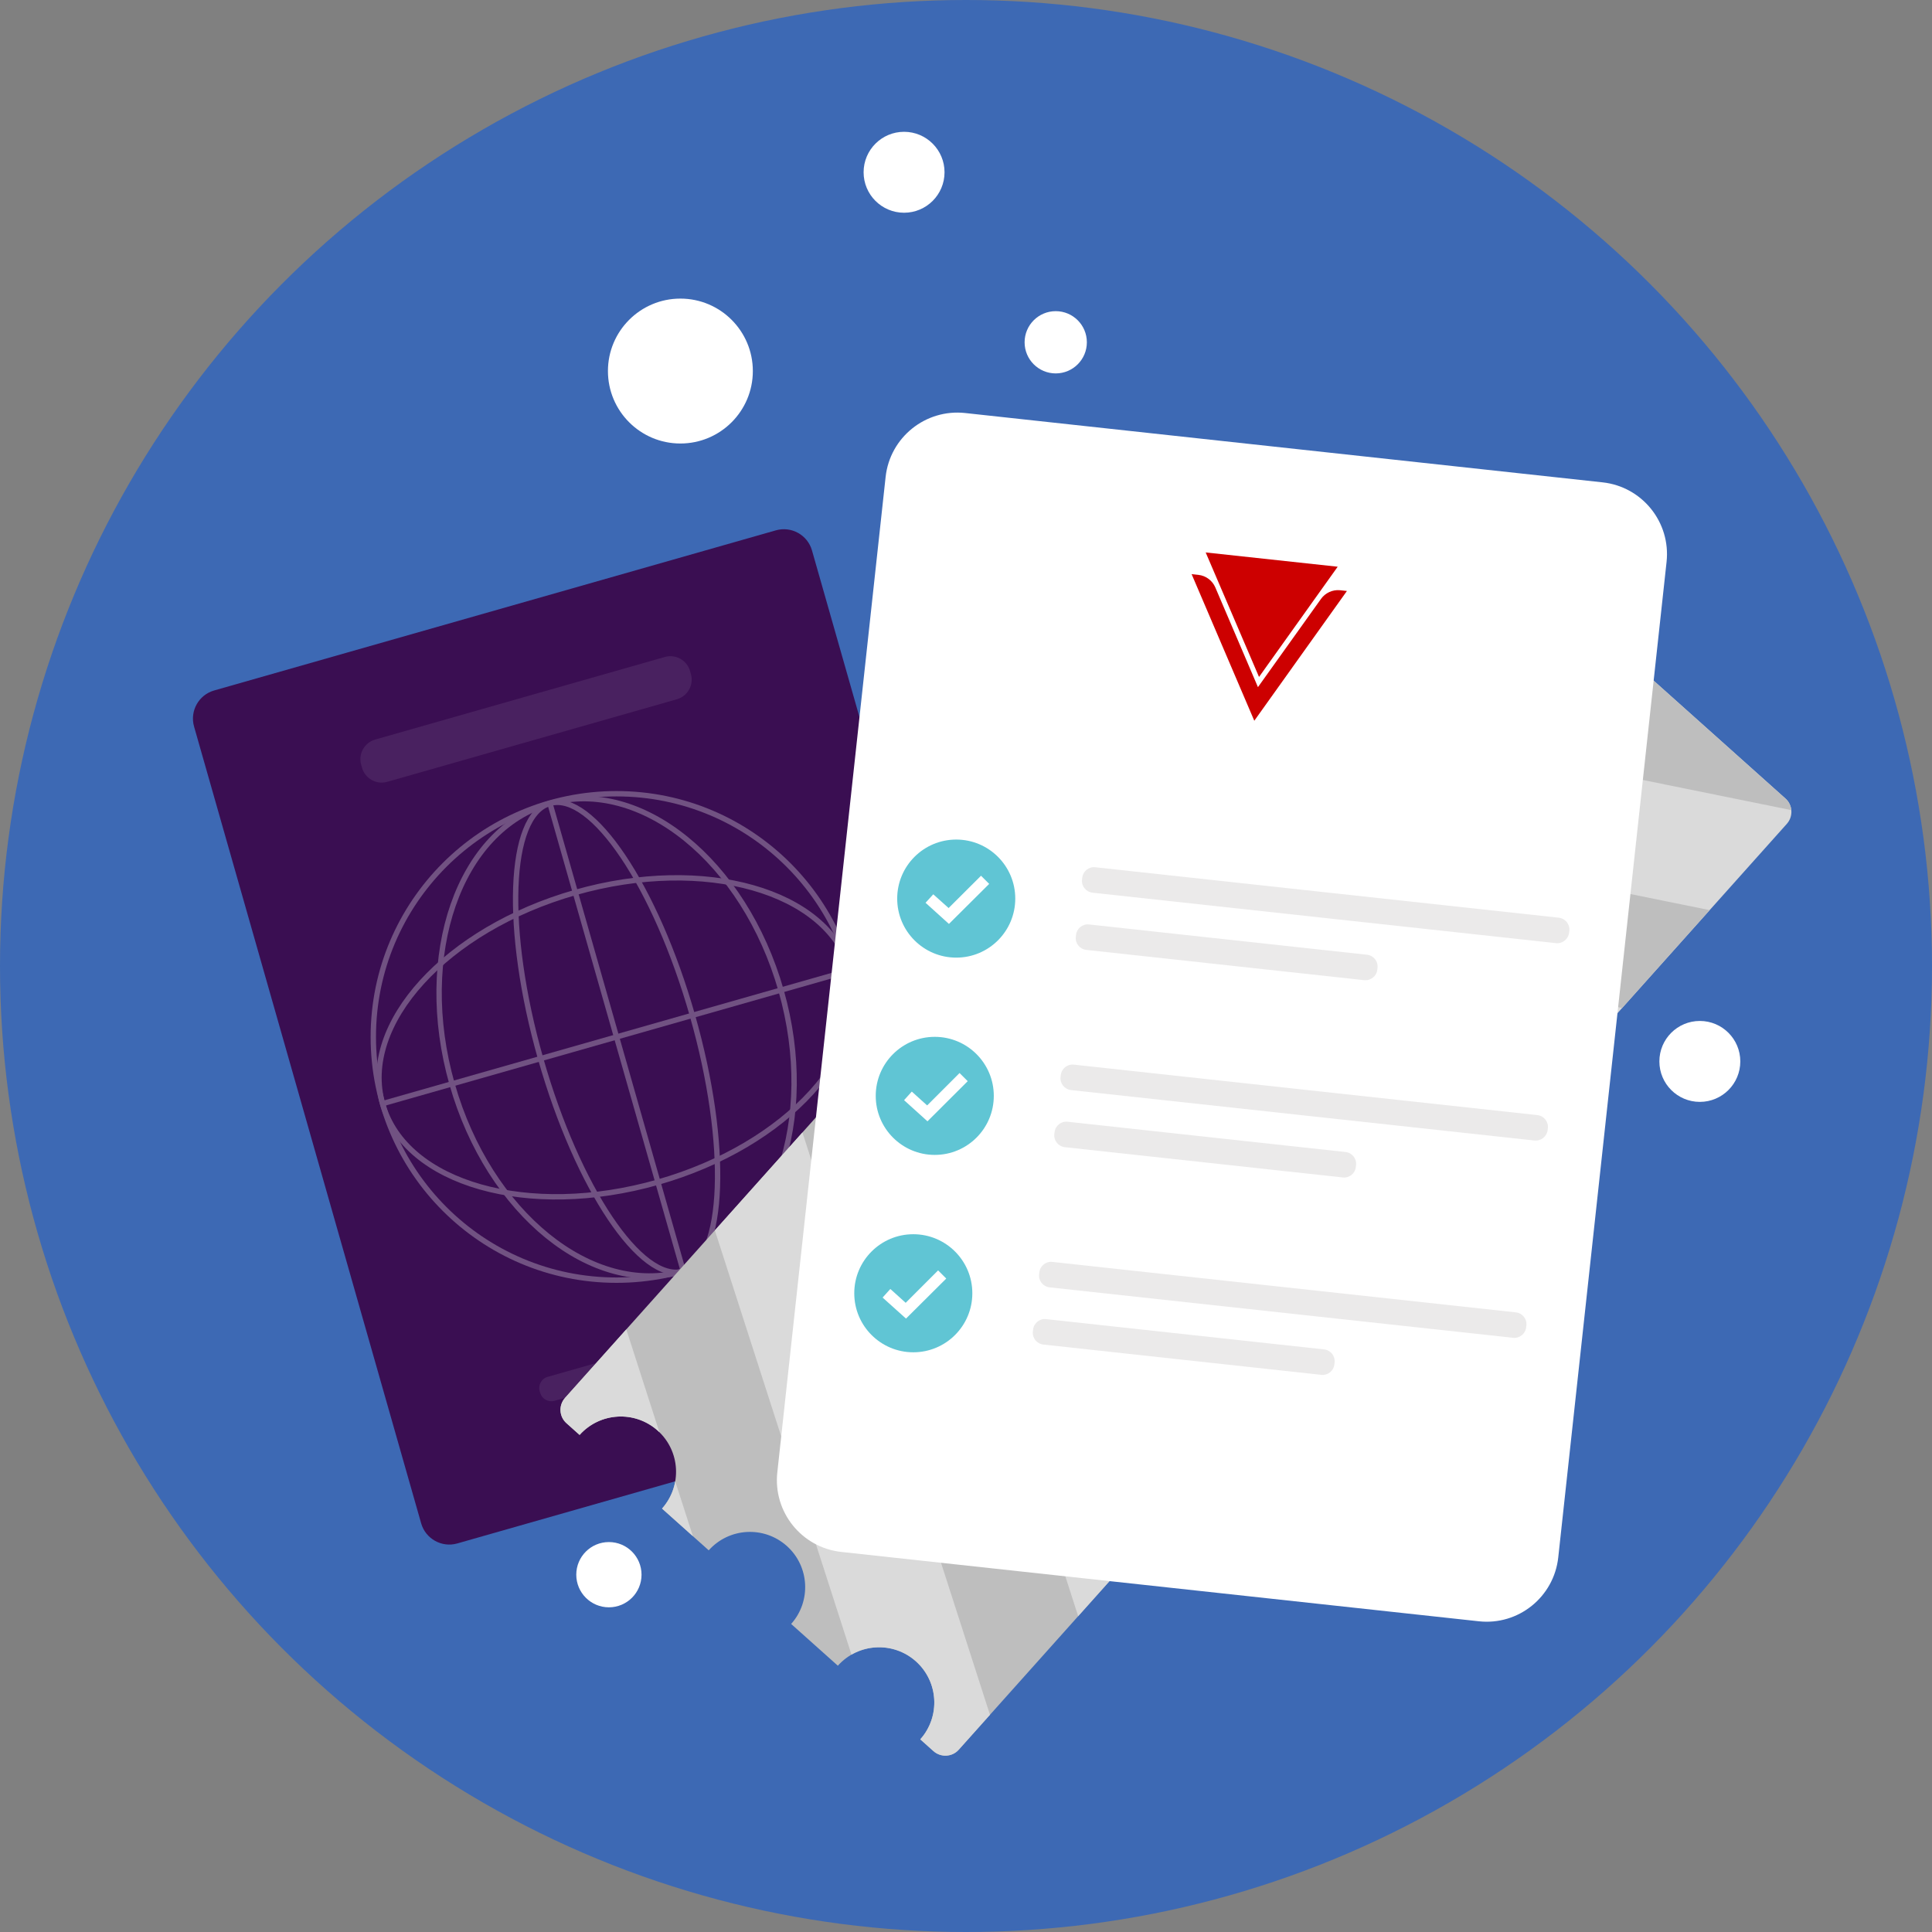
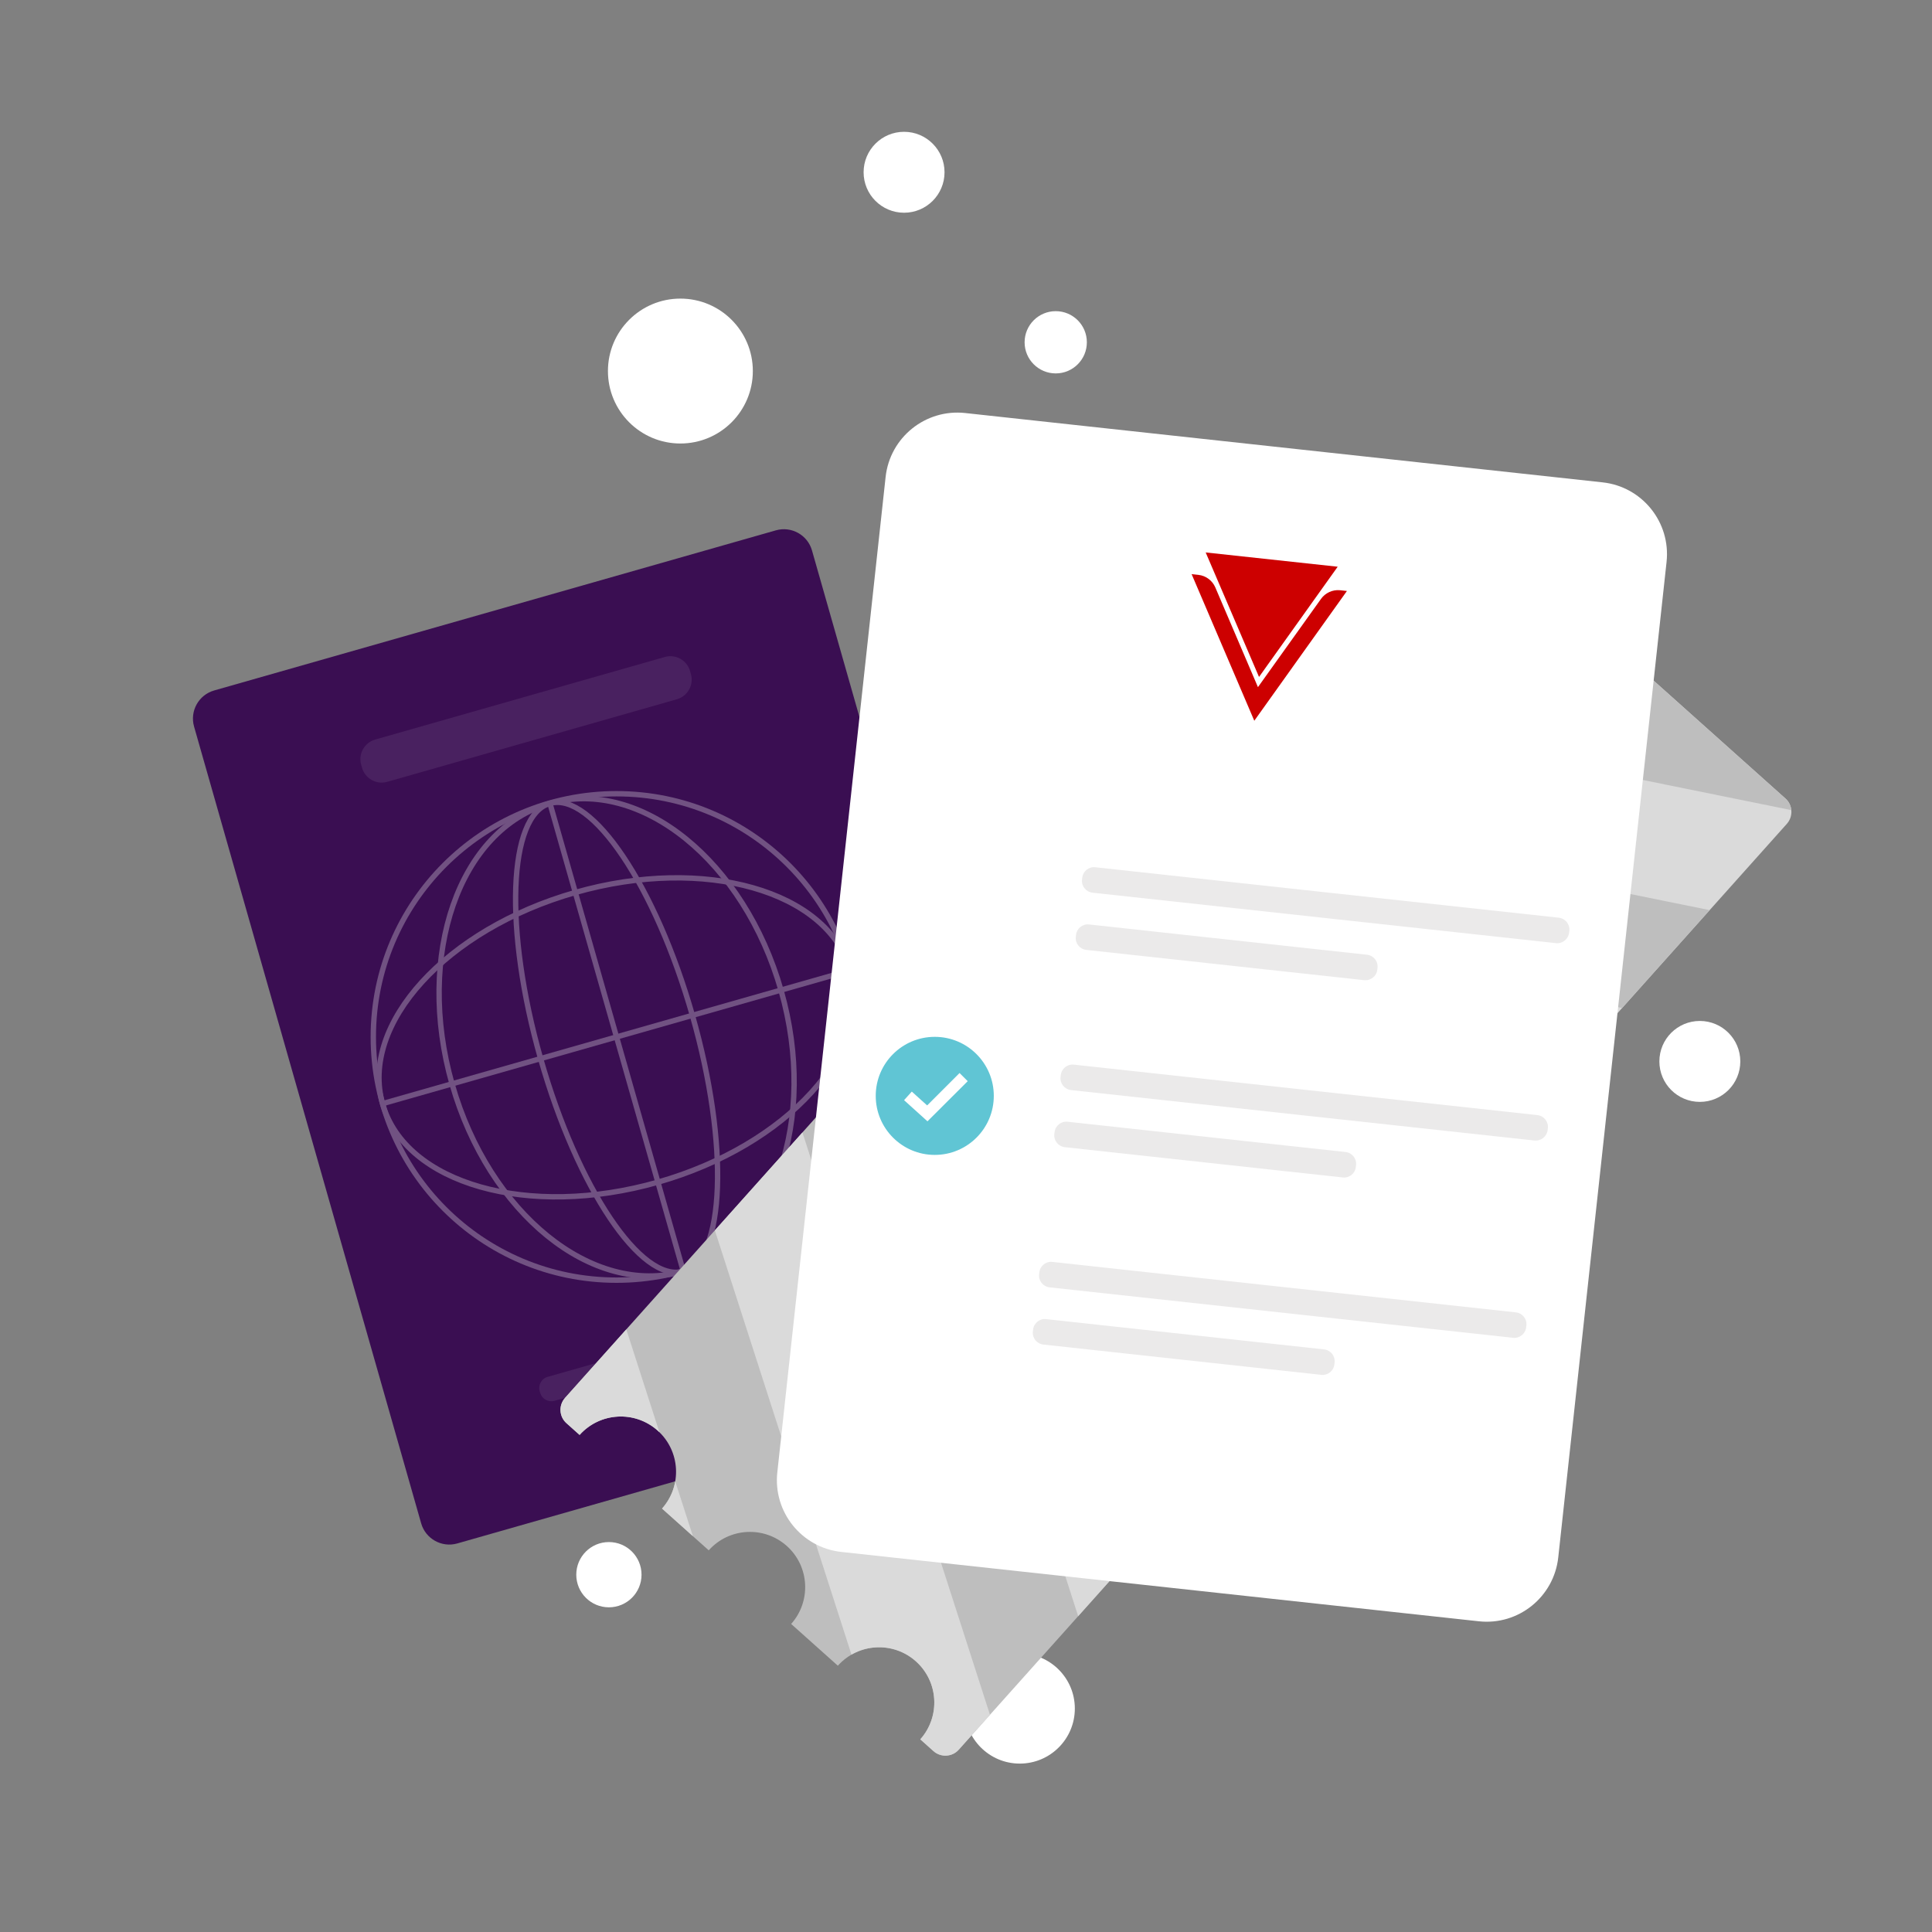
<svg xmlns="http://www.w3.org/2000/svg" xmlns:xlink="http://www.w3.org/1999/xlink" version="1.1" id="Layer_1" x="0px" y="0px" viewBox="0 0 180 180" style="enable-background:new 0 0 180 180;">
  <rect x="0" y="0" width="180" height="180" fill="#808080" stroke="none" />
  <style type="text/css">
	.st0{fill:#FFFFFF;}
	.st1{fill:#3D69B4;}
	.st2{fill:#3A0E52;}
	.st3{opacity:0.3;}
	.st4{fill:none;stroke:#F1F1F1;stroke-width:0.5;stroke-miterlimit:10;}
	.st5{opacity:0.08;fill:#FFFFFF;}
	.st6{clip-path:url(#SVGID_00000145771406495175000710000015633344419023379074_);}
	.st7{fill:#BEBEBE;}
	.st8{fill:#DADADA;}
	.st9{fill:#60C5D4;}
	.st10{opacity:0.09;fill:#231F20;}
	.st11{fill:#CD0000;}
	.st12{fill:#DFDFDF;}
	.st13{fill:#F3F3F3;}
	.st14{fill:none;stroke:#CF0000;stroke-miterlimit:10;}
	.st15{fill:#FFC52F;}
	.st16{fill:#61C7D6;}
	.st17{fill:#F1F1F1;}
	.st18{fill-rule:evenodd;clip-rule:evenodd;fill:#FFFFFF;}
	.st19{opacity:0.09;fill-rule:evenodd;clip-rule:evenodd;fill:#231F20;}
	.st20{opacity:0.09;}
	.st21{fill:#231F20;}
	.st22{opacity:0.7;fill-rule:evenodd;clip-rule:evenodd;fill:#61C7D6;}
	.st23{opacity:0.25;}
	.st24{fill:#E30000;}
	.st25{opacity:0.44;fill:#FFFFFF;}
	.st26{clip-path:url(#SVGID_00000156570076854631013050000007471542636760490887_);}
	.st27{fill-rule:evenodd;clip-rule:evenodd;fill:#FABE91;}
	.st28{opacity:0.15;fill-rule:evenodd;clip-rule:evenodd;}
	.st29{opacity:0.15;}
</style>
  <circle class="st0" cx="95.01" cy="159.18" r="5.13" />
  <g>
-     <circle class="st1" cx="90" cy="90" r="90" />
    <circle class="st0" cx="63.39" cy="34.57" r="6.75" />
    <circle class="st0" cx="84.23" cy="16.05" r="3.77" />
    <circle class="st0" cx="158.37" cy="98.89" r="3.77" />
    <circle class="st0" cx="98.36" cy="31.89" r="2.9" />
    <circle class="st0" cx="56.73" cy="146.71" r="3.04" />
    <g>
      <path class="st2" d="M94.94,128.88L42.6,143.8c-1.44,0.41-2.95-0.43-3.36-1.87L18.08,67.69c-0.41-1.44,0.43-2.95,1.87-3.36&#10;   l52.34-14.92c1.44-0.41,2.95,0.43,3.36,1.87l21.16,74.24C97.22,126.97,96.38,128.47,94.94,128.88z" />
      <g class="st3">
        <circle class="st4" cx="57.44" cy="96.61" r="22.66" />
        <ellipse transform="matrix(0.962 -0.274 0.274 0.962 -24.281 19.445)" class="st4" cx="57.44" cy="96.61" rx="15.93" ry="22.66" />
        <ellipse transform="matrix(0.962 -0.274 0.274 0.962 -24.281 19.445)" class="st4" cx="57.44" cy="96.61" rx="7.35" ry="22.66" />
        <line class="st4" x1="51.23" y1="74.82" x2="63.65" y2="118.4" />
        <line class="st4" x1="35.65" y1="102.82" x2="79.23" y2="90.4" />
        <ellipse transform="matrix(0.962 -0.274 0.274 0.962 -24.281 19.445)" class="st4" cx="57.44" cy="96.61" rx="22.66" ry="14.03" />
      </g>
      <path class="st5" d="M61.94,61.21L34.96,68.9c-1.01,0.29-1.6,1.34-1.31,2.35l0.08,0.28c0.29,1.01,1.34,1.6,2.35,1.31l26.98-7.69&#10;   c1.01-0.29,1.6-1.34,1.31-2.35l-0.08-0.28C64,61.51,62.95,60.92,61.94,61.21z" />
      <path class="st5" d="M79.6,120.14l-28.58,8.14c-0.57,0.16-0.9,0.76-0.74,1.33l0.05,0.16c0.16,0.57,0.76,0.9,1.33,0.74l28.58-8.14&#10;   c0.57-0.16,0.9-0.76,0.74-1.33l-0.05-0.16C80.76,120.31,80.17,119.98,79.6,120.14z" />
    </g>
    <g>
      <defs>
        <path id="SVGID_1_" d="M129.8,43.97l-77.16,86.27c-0.61,0.69-0.55,1.74,0.13,2.35l1.23,1.1c1.9-2.12,5.15-2.3,7.27-0.41&#10;    c2.12,1.9,2.3,5.15,0.41,7.27l4.35,3.89c1.9-2.12,5.15-2.3,7.27-0.41s2.3,5.15,0.41,7.27l4.35,3.89c1.9-2.12,5.15-2.3,7.27-0.41&#10;    c2.12,1.9,2.3,5.15,0.41,7.27l1.23,1.1c0.69,0.61,1.74,0.55,2.35-0.13l77.16-86.27c0.61-0.69,0.55-1.74-0.13-2.35l-34.19-30.58&#10;    C131.47,43.23,130.41,43.29,129.8,43.97z" />
      </defs>
      <clipPath id="SVGID_00000132802091028348130160000006372553330071758478_">
        <use xlink:href="#SVGID_1_" style="overflow:visible;" />
      </clipPath>
      <g style="clip-path:url(#SVGID_00000132802091028348130160000006372553330071758478_);">
        <rect x="53.45" y="56.07" transform="matrix(0.667 -0.745 0.745 0.667 -65.461 108.23)" class="st7" width="69.66" height="142.46" />
        <g>
          <polygon class="st8" points="157.96,156.23 151.93,137.51 136.34,123.57 149.8,165.36" />
          <polygon class="st8" points="141.59,174.54 120.65,109.53 105.06,95.59 133.43,183.67" />
          <polygon class="st8" points="125.18,192.89 89.3,81.49 73.71,67.55 115.99,198.82 118.15,200.75" />
          <polygon class="st8" points="58.2,54.08 50.04,63.2 84.7,170.83 100.29,184.78" />
          <polygon class="st8" points="41.79,72.43 33.63,81.55 53.36,142.8 68.94,156.74" />
          <polygon class="st8" points="25.38,90.77 17.22,99.89 22.01,114.76 37.6,128.7" />
          <rect x="99.88" y="4.15" transform="matrix(0.667 -0.745 0.745 0.667 -11.281 125.537)" class="st8" width="69.66" height="142.46" />
        </g>
        <polygon class="st7" points="114.7,10.76 99.67,7.71 91.52,16.83 130.29,24.7" />
        <polygon class="st7" points="146.05,38.8 83.27,26.05 75.11,35.18 161.64,52.74" />
        <polygon class="st7" points="177.4,66.83 66.86,44.4 58.7,53.52 192.98,80.77" />
        <polygon class="st7" points="211.02,96.91 208.68,94.82 73.53,67.39 89.12,81.33 204.09,104.66" />
        <polygon class="st7" points="195.81,113.92 104.94,95.48 120.53,109.42 187.65,123.04" />
        <polygon class="st7" points="179.43,132.23 136.23,123.46 151.81,137.4 171.27,141.35" />
      </g>
    </g>
    <g>
      <path class="st0" d="M137.77,151.05l-59.39-6.46c-3.69-0.4-6.36-3.72-5.96-7.41l10.09-92.74c0.4-3.69,3.72-6.36,7.41-5.96&#10;   l59.39,6.46c3.69,0.4,6.36,3.72,5.96,7.41l-10.09,92.74C144.78,148.79,141.46,151.46,137.77,151.05z" />
      <g>
        <g>
-           <circle class="st9" cx="89.09" cy="83.72" r="5.5" />
          <g>
            <polygon class="st0" points="88.41,86.08 86.23,84.11 86.95,83.32 88.38,84.6 91.4,81.59 92.16,82.35" />
          </g>
        </g>
        <path class="st10" d="M144.97,87.87l-43.18-4.7c-0.61-0.07-1.05-0.61-0.98-1.22l0.02-0.17c0.07-0.61,0.61-1.05,1.22-0.98&#10;    l43.18,4.7c0.61,0.07,1.05,0.61,0.98,1.22l-0.02,0.17C146.12,87.5,145.57,87.94,144.97,87.87z" />
        <path class="st10" d="M127.1,91.32l-25.89-2.82c-0.61-0.07-1.05-0.61-0.98-1.22l0.02-0.17c0.07-0.61,0.61-1.05,1.22-0.98&#10;    l25.89,2.82c0.61,0.07,1.05,0.61,0.98,1.22l-0.02,0.17C128.26,90.94,127.71,91.38,127.1,91.32z" />
      </g>
      <g>
        <g>
          <circle class="st9" cx="87.09" cy="102.1" r="5.5" />
          <g>
            <polygon class="st0" points="86.41,104.47 84.23,102.5 84.95,101.7 86.38,102.99 89.4,99.97 90.16,100.73" />
          </g>
        </g>
        <path class="st10" d="M142.97,106.26l-43.18-4.7c-0.61-0.07-1.05-0.61-0.98-1.22l0.02-0.17c0.07-0.61,0.61-1.05,1.22-0.98&#10;    l43.18,4.7c0.61,0.07,1.05,0.61,0.98,1.22l-0.02,0.17C144.12,105.88,143.57,106.32,142.97,106.26z" />
        <path class="st10" d="M125.1,109.7l-25.89-2.82c-0.61-0.07-1.05-0.61-0.98-1.22l0.02-0.17c0.07-0.61,0.61-1.05,1.22-0.98&#10;    l25.89,2.82c0.61,0.07,1.05,0.61,0.98,1.22l-0.02,0.17C126.26,109.33,125.71,109.77,125.1,109.7z" />
      </g>
      <g>
        <g>
-           <circle class="st9" cx="85.09" cy="120.49" r="5.5" />
          <g>
            <polygon class="st0" points="84.41,122.85 82.23,120.89 82.95,120.09 84.38,121.38 87.4,118.36 88.16,119.12" />
          </g>
        </g>
        <path class="st10" d="M140.97,124.64l-43.18-4.7c-0.61-0.07-1.05-0.61-0.98-1.22l0.02-0.17c0.07-0.61,0.61-1.05,1.22-0.98&#10;    l43.18,4.7c0.61,0.07,1.05,0.61,0.98,1.22l-0.02,0.17C142.12,124.27,141.57,124.71,140.97,124.64z" />
        <path class="st10" d="M123.1,128.09l-25.89-2.82c-0.61-0.07-1.05-0.61-0.98-1.22l0.02-0.17c0.07-0.61,0.61-1.05,1.22-0.98&#10;    l25.89,2.82c0.61,0.07,1.05,0.61,0.98,1.22l-0.02,0.17C124.26,127.72,123.71,128.16,123.1,128.09z" />
      </g>
      <g>
        <path class="st11" d="M125.49,55.06l-0.64-0.07c-0.71-0.07-1.38,0.26-1.77,0.8l-5.88,8.23l-3.98-9.31&#10;    c-0.27-0.61-0.85-1.07-1.56-1.15l-0.64-0.07l5.84,13.66L125.49,55.06z" />
        <polygon class="st11" points="124.63,52.8 112.33,51.47 117.3,63.07" />
      </g>
    </g>
  </g>
</svg>